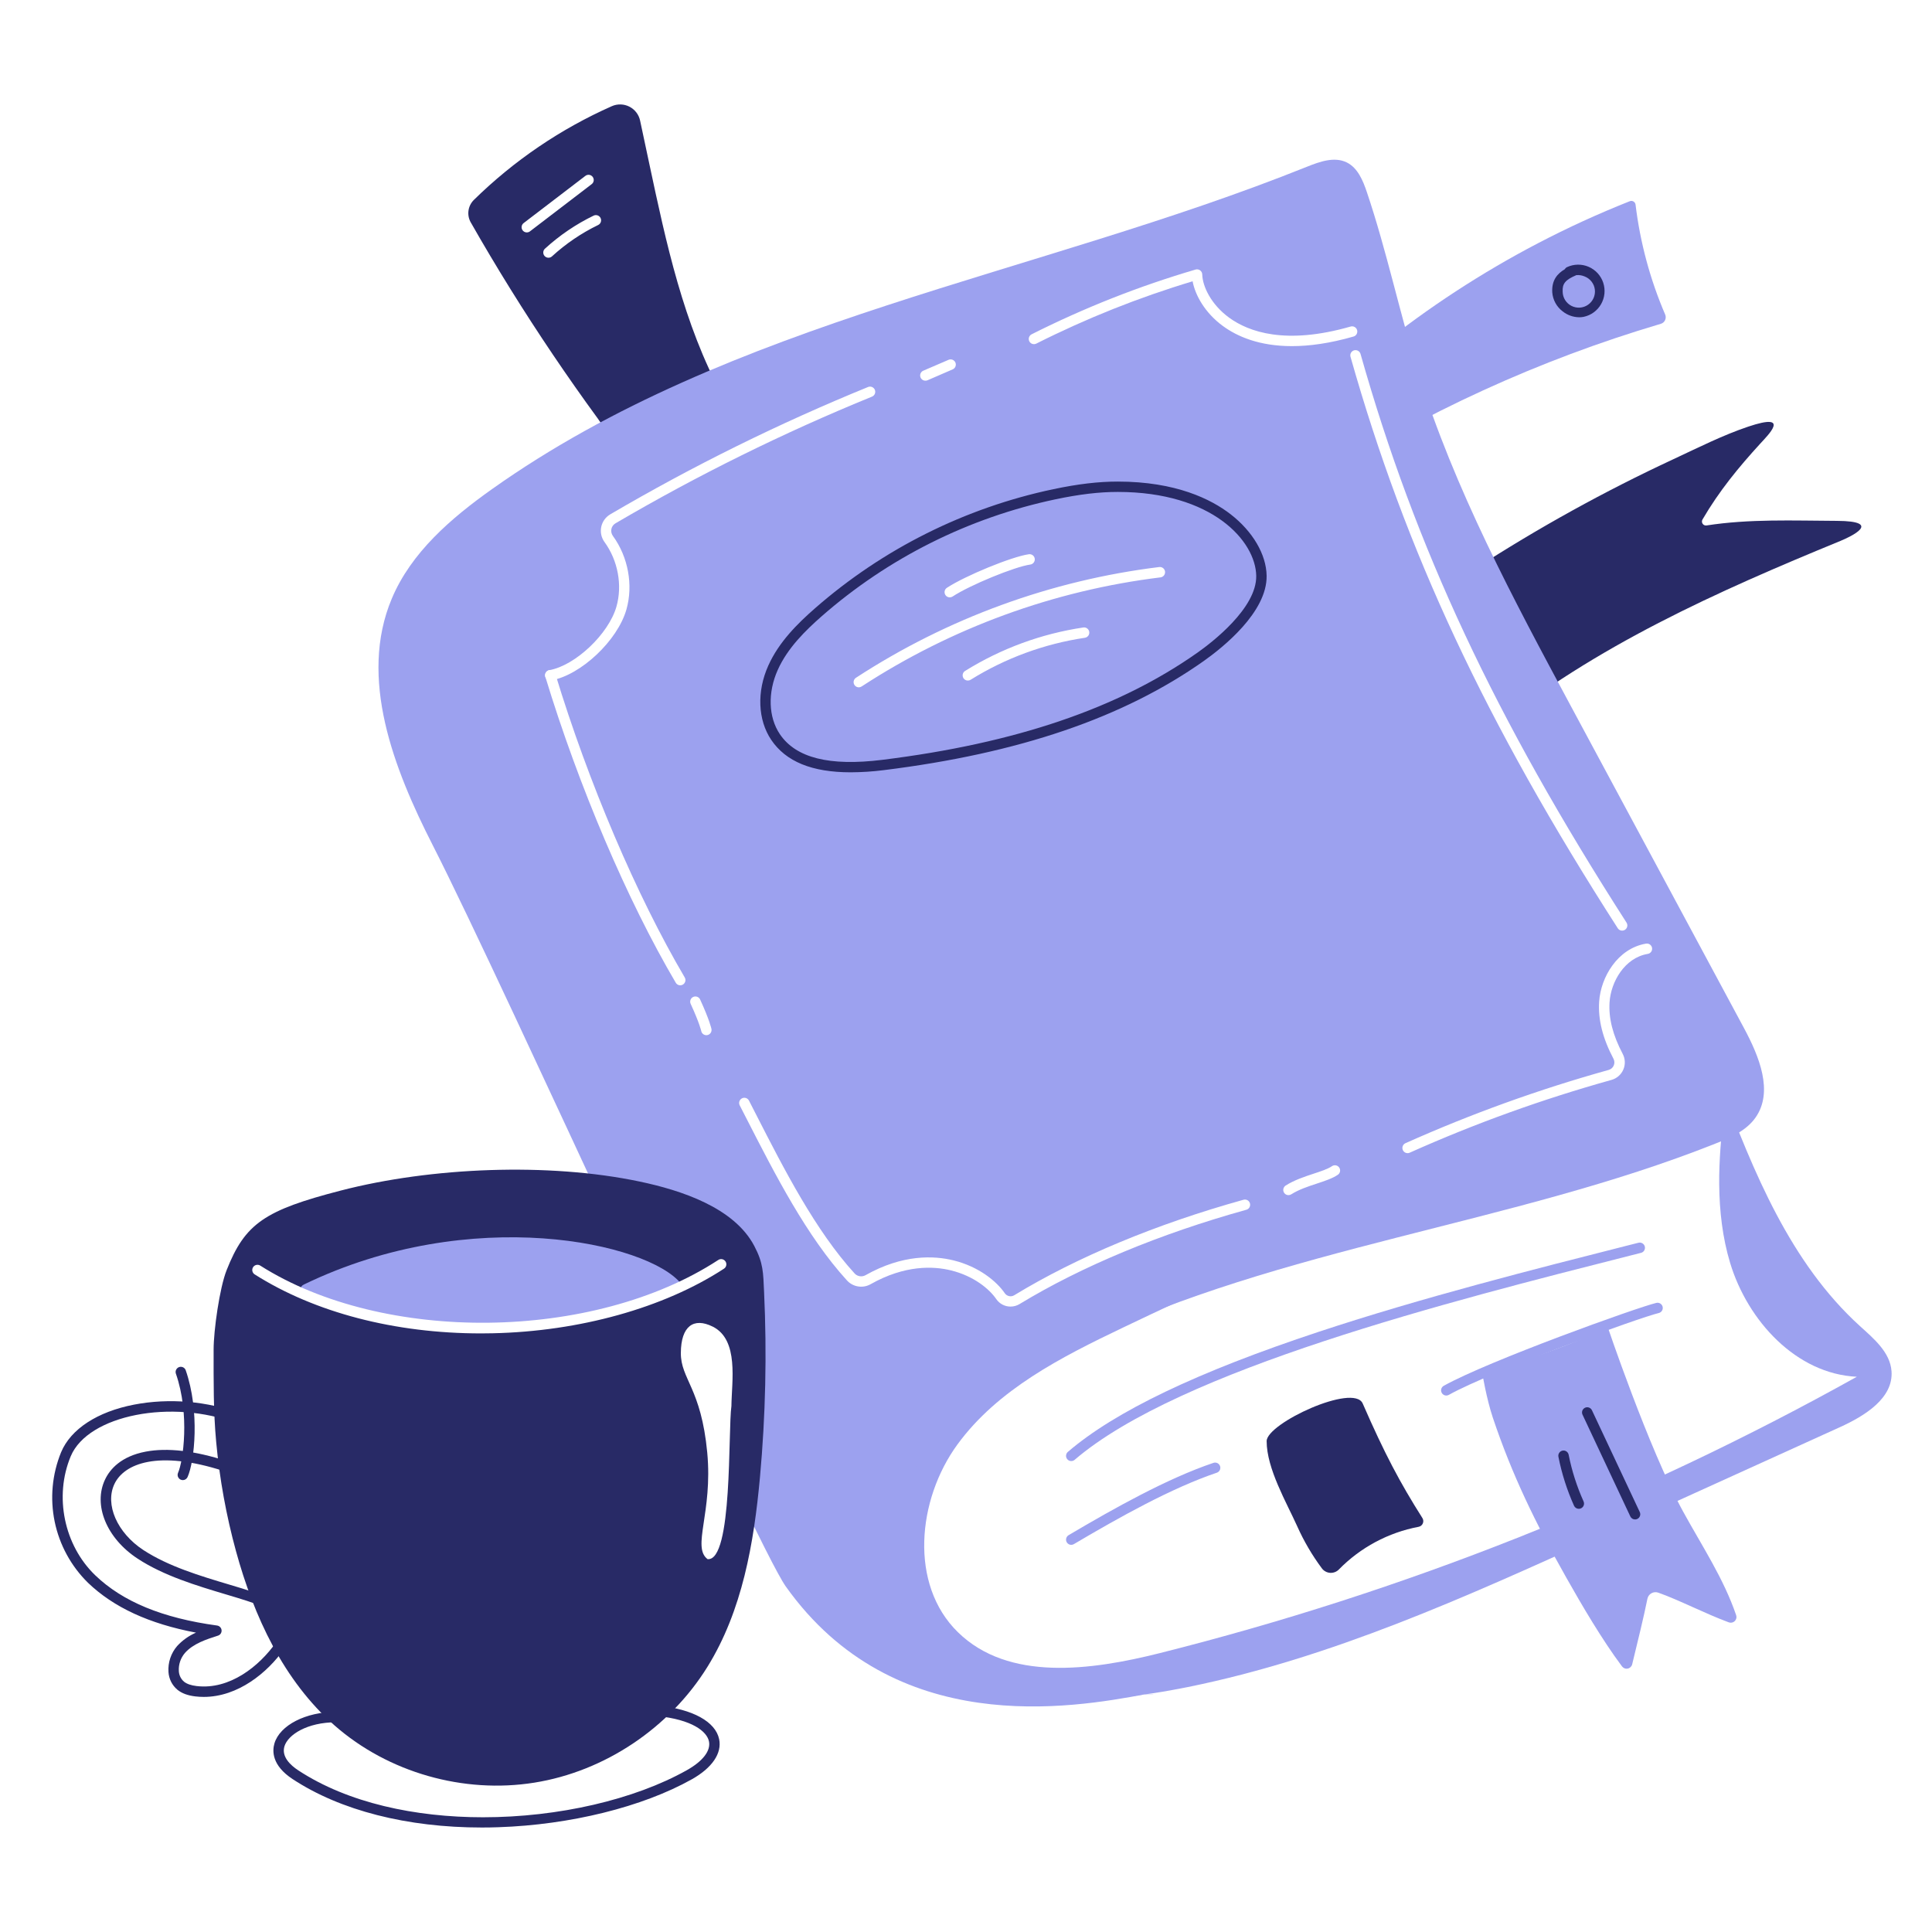
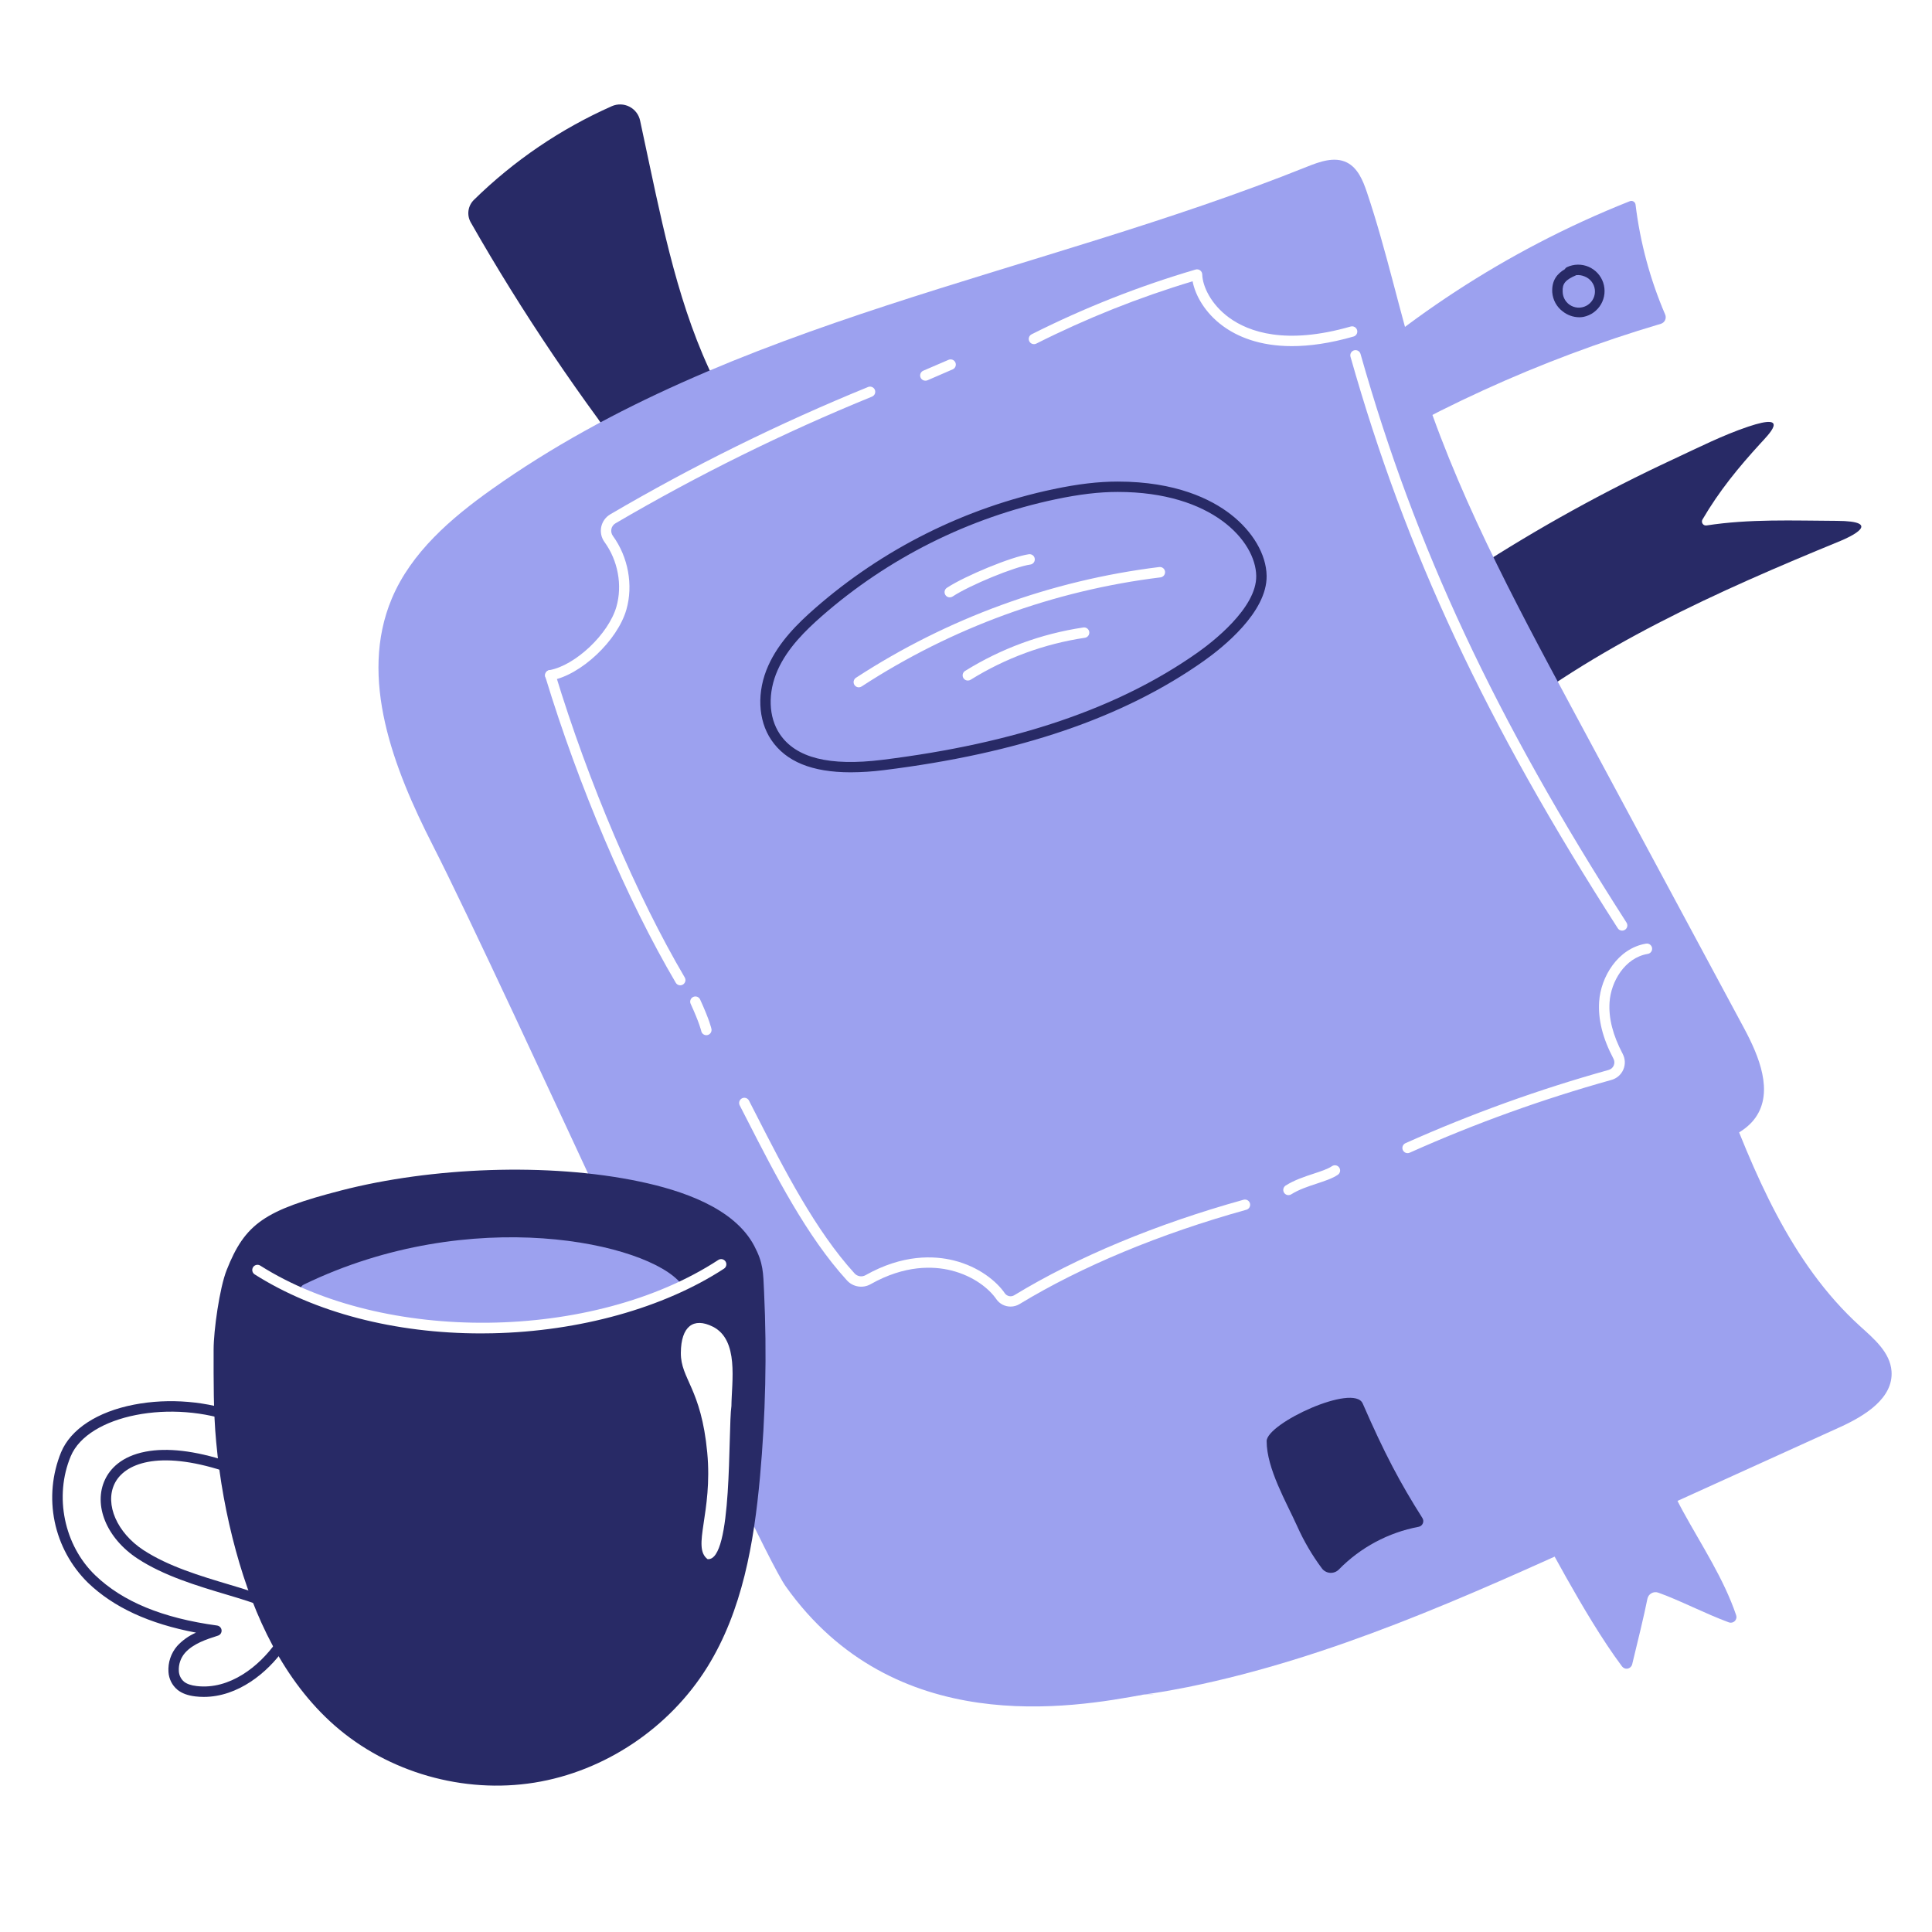
<svg xmlns="http://www.w3.org/2000/svg" width="148" height="148" viewBox="0 0 148 148" fill="none">
  <g filter="url(#filter0_n_2683_43738)">
    <path d="M58.748 105.396C60.627 113.37 62.983 122.069 69.712 126.734C75.754 130.92 83.807 130.696 91.011 129.233C101.985 127.003 112.29 122.337 122.487 117.708L140.958 109.322C142.847 108.464 145.054 107.106 144.899 105.036C144.793 103.592 143.542 102.544 142.47 101.575C137.153 96.739 134.334 89.805 131.805 83.078C130.692 80.121 129.228 76.786 126.206 75.862C124.681 75.396 123.039 75.663 121.472 75.956C101.093 79.804 81.874 88.445 63.995 98.952C62.157 100.032 60.297 101.16 58.911 102.779C57.526 104.398 56.663 106.613 57.17 108.684L58.748 105.396Z" fill="#9CA1EF" />
  </g>
  <g filter="url(#filter1_n_2683_43738)">
    <path d="M125.291 15.676C125.643 18.576 126.406 21.411 127.56 24.095C127.589 24.163 127.604 24.237 127.602 24.311C127.601 24.386 127.583 24.459 127.552 24.526C127.52 24.594 127.475 24.653 127.418 24.702C127.361 24.75 127.295 24.786 127.223 24.806C117.922 27.558 109.056 31.614 100.89 36.851C100.966 36.803 100.537 33.489 100.524 33.108C100.502 32.41 100.437 31.712 100.765 31.07C101.216 30.199 102.156 29.54 102.874 28.905C103.775 28.108 104.695 27.334 105.635 26.583C109.424 23.548 113.498 20.889 117.801 18.641C120.094 17.442 122.448 16.365 124.853 15.412C124.899 15.395 124.949 15.388 124.998 15.392C125.046 15.396 125.094 15.412 125.136 15.437C125.179 15.463 125.215 15.498 125.241 15.539C125.268 15.58 125.285 15.627 125.291 15.676Z" fill="#9CA1EF" />
  </g>
  <path d="M120.974 24.304C120.513 24.299 120.068 24.14 119.708 23.853C119.478 23.68 119.289 23.461 119.152 23.21C119.014 22.958 118.932 22.68 118.91 22.395C118.858 21.455 119.309 20.955 119.871 20.623C119.911 20.553 119.971 20.497 120.044 20.462C120.302 20.342 120.583 20.278 120.867 20.274C121.152 20.27 121.434 20.326 121.696 20.438C121.957 20.551 122.192 20.718 122.385 20.927C122.577 21.137 122.724 21.385 122.814 21.655C122.903 21.925 122.935 22.212 122.907 22.495C122.879 22.778 122.792 23.052 122.65 23.299C122.509 23.547 122.316 23.761 122.086 23.929C121.856 24.096 121.594 24.213 121.314 24.272C121.202 24.294 121.088 24.305 120.974 24.304ZM120.756 21.077C119.909 21.437 119.672 21.728 119.707 22.351C119.711 22.575 119.775 22.794 119.893 22.984C120.012 23.174 120.179 23.329 120.379 23.431C120.578 23.533 120.801 23.58 121.025 23.565C121.249 23.55 121.464 23.475 121.648 23.347C121.833 23.22 121.978 23.044 122.071 22.84C122.163 22.636 122.199 22.41 122.173 22.188C122.147 21.965 122.061 21.754 121.924 21.576C121.787 21.399 121.605 21.262 121.396 21.18C121.195 21.093 120.975 21.057 120.756 21.077Z" fill="#282A66" />
  <g filter="url(#filter2_n_2683_43738)">
    <path d="M134.838 33.99C133.193 35.791 131.705 37.593 130.417 39.799C130.388 39.849 130.374 39.906 130.376 39.963C130.379 40.02 130.397 40.076 130.43 40.123C130.462 40.171 130.508 40.208 130.561 40.231C130.614 40.254 130.672 40.261 130.728 40.252C134.018 39.742 137.359 39.884 140.702 39.9C144.301 39.917 141.781 41.111 140.983 41.438C131.559 45.307 122.179 49.493 114.285 55.889L111.317 52.146C110.476 51.084 109.349 49.999 108.826 48.73C107.78 46.167 111.25 44.701 112.956 43.596C117.834 40.439 122.926 37.624 128.195 35.174C130.082 34.296 131.948 33.347 133.922 32.682C137.264 31.561 135.423 33.346 134.838 33.99Z" fill="#282A66" />
  </g>
  <g filter="url(#filter3_n_2683_43738)">
    <path d="M36.585 15.598C39.618 12.63 43.158 10.228 47.037 8.506C47.195 8.436 47.368 8.402 47.541 8.407C47.714 8.412 47.885 8.455 48.039 8.535C48.193 8.614 48.328 8.726 48.434 8.864C48.539 9.002 48.612 9.161 48.648 9.331L49.346 12.631C50.655 18.776 51.998 25.019 55.004 30.536C55.091 30.696 50.409 33.227 49.97 33.447C49.358 33.76 48.475 34.475 47.806 34.054C47.137 33.634 46.567 32.46 46.112 31.829C43.769 28.625 41.55 25.335 39.453 21.961C38.407 20.274 37.392 18.569 36.408 16.843C36.295 16.645 36.252 16.416 36.284 16.19C36.316 15.965 36.421 15.756 36.585 15.598Z" fill="#282A66" />
  </g>
  <g filter="url(#filter4_n_2683_43738)">
    <path d="M48.267 34.582C48.031 34.584 47.799 34.517 47.599 34.39C47.052 34.045 46.602 33.324 46.204 32.688C46.057 32.453 45.919 32.231 45.794 32.062C43.456 28.863 41.209 25.534 39.116 22.167C38.069 20.483 37.041 18.756 36.062 17.037C35.906 16.762 35.845 16.444 35.889 16.131C35.933 15.819 36.08 15.53 36.306 15.309C39.369 12.303 42.948 9.872 46.871 8.133C47.084 8.039 47.316 7.994 47.548 8.001C47.781 8.007 48.01 8.066 48.217 8.172C48.424 8.278 48.605 8.429 48.747 8.614C48.888 8.799 48.987 9.013 49.035 9.24L49.738 12.54C51.024 18.581 52.354 24.826 55.356 30.338C55.382 30.386 55.398 30.439 55.404 30.494C55.409 30.549 55.403 30.604 55.387 30.657C55.328 30.846 55.287 30.961 52.817 32.344C51.637 33.003 50.387 33.676 50.153 33.795C50.044 33.85 49.919 33.923 49.788 34.001C49.359 34.261 48.813 34.582 48.267 34.582ZM47.504 8.803C47.398 8.803 47.293 8.825 47.196 8.868C43.358 10.567 39.857 12.942 36.861 15.881C36.761 15.978 36.697 16.105 36.678 16.243C36.658 16.381 36.685 16.521 36.753 16.642C37.728 18.353 38.747 20.07 39.791 21.747C41.873 25.097 44.106 28.409 46.433 31.591C46.573 31.784 46.72 32.017 46.874 32.265C47.21 32.801 47.628 33.467 48.021 33.716C48.354 33.925 48.902 33.603 49.385 33.317C49.528 33.233 49.661 33.154 49.792 33.089C50.334 32.812 53.62 31.024 54.504 30.439C51.553 24.898 50.234 18.704 48.959 12.711L48.256 9.411C48.219 9.238 48.125 9.084 47.988 8.973C47.851 8.862 47.681 8.801 47.504 8.801V8.803Z" fill="#282A66" />
  </g>
-   <path d="M40.356 17.804C40.273 17.804 40.191 17.778 40.123 17.729C40.056 17.681 40.005 17.612 39.978 17.533C39.951 17.454 39.95 17.369 39.974 17.289C39.999 17.209 40.047 17.139 40.114 17.088L44.833 13.48C44.874 13.447 44.922 13.421 44.973 13.406C45.024 13.392 45.078 13.387 45.131 13.393C45.184 13.4 45.235 13.416 45.281 13.443C45.328 13.469 45.368 13.505 45.401 13.547C45.433 13.589 45.457 13.638 45.47 13.69C45.484 13.741 45.486 13.795 45.479 13.848C45.471 13.901 45.453 13.951 45.425 13.997C45.397 14.042 45.36 14.082 45.317 14.113L40.598 17.722C40.529 17.775 40.444 17.804 40.356 17.804ZM42.021 19.743C41.939 19.744 41.859 19.72 41.792 19.674C41.724 19.629 41.672 19.564 41.643 19.488C41.614 19.412 41.609 19.328 41.628 19.249C41.647 19.17 41.69 19.099 41.752 19.045C42.864 18.028 44.118 17.177 45.474 16.518C45.57 16.472 45.679 16.466 45.779 16.5C45.879 16.535 45.961 16.608 46.007 16.703C46.053 16.799 46.06 16.908 46.025 17.008C45.99 17.108 45.917 17.19 45.822 17.236C44.535 17.86 43.345 18.668 42.29 19.634C42.217 19.703 42.121 19.742 42.021 19.743ZM132.536 96.747C133.879 101.186 137.608 105.25 142.241 105.466C125.442 114.833 107.486 121.953 88.831 126.64C83.571 127.96 77.257 128.826 73.382 125.036C69.64 121.383 70.259 114.879 73.342 110.656C76.425 106.432 81.301 103.958 86.018 101.703C97.061 96.426 108.267 91.509 119.635 86.951C122.905 85.64 126.396 84.074 129.915 83.597C131.249 83.416 132.114 83.836 132.008 85.261C131.867 87.091 131.676 88.903 131.699 90.743C131.719 92.771 131.949 94.802 132.536 96.747Z" fill="white" />
  <g filter="url(#filter5_n_2683_43738)">
    <path d="M70.886 110.868C73.397 107.213 79.048 104.714 83.047 102.794C98.182 95.505 115.797 93.813 131.407 87.606C132.557 87.149 133.761 86.629 134.475 85.62C135.885 83.626 134.75 80.903 133.597 78.756L120.373 54.16C115.911 45.859 111.421 37.494 108.626 28.493C107.21 23.934 106.234 19.242 104.709 14.72C104.41 13.829 104.011 12.863 103.172 12.445C102.225 11.977 101.1 12.38 100.12 12.773C79.274 21.146 56.011 24.473 37.689 37.469C34.557 39.691 31.503 42.314 30.014 45.854C27.454 51.941 30.155 58.875 33.155 64.758C38.681 75.592 57.868 118.259 60.196 121.533C68.497 133.205 82.06 130.846 87.72 129.792C92.856 129.873 66.365 130.43 68.782 119.289C69.185 117.418 69.802 112.447 70.886 110.868Z" fill="#9CA1EF" />
  </g>
  <path d="M42.155 52.129C42.055 52.129 41.958 52.092 41.884 52.025C41.81 51.958 41.764 51.865 41.755 51.766C41.747 51.666 41.775 51.567 41.836 51.487C41.897 51.408 41.985 51.355 42.084 51.337C44.077 50.977 46.622 48.569 47.221 46.474C47.69 44.836 47.34 42.94 46.308 41.522C46.188 41.357 46.103 41.169 46.06 40.97C46.017 40.77 46.016 40.564 46.057 40.364C46.099 40.165 46.181 39.976 46.3 39.81C46.419 39.644 46.571 39.505 46.747 39.401C53.095 35.68 59.7 32.418 66.513 29.64C66.61 29.605 66.717 29.609 66.811 29.651C66.906 29.693 66.98 29.77 67.019 29.865C67.057 29.961 67.057 30.068 67.019 30.163C66.98 30.259 66.906 30.336 66.812 30.378C60.035 33.142 53.463 36.388 47.148 40.089C47.069 40.135 47 40.198 46.946 40.272C46.892 40.347 46.855 40.432 46.836 40.522C46.817 40.614 46.817 40.709 46.837 40.8C46.857 40.892 46.896 40.978 46.951 41.054C48.123 42.664 48.52 44.825 47.986 46.693C47.306 49.073 44.505 51.711 42.223 52.123C42.201 52.127 42.178 52.129 42.155 52.129ZM70.887 29.161C70.795 29.162 70.706 29.13 70.635 29.072C70.564 29.015 70.514 28.934 70.496 28.844C70.477 28.754 70.49 28.661 70.532 28.579C70.574 28.498 70.643 28.433 70.728 28.397L72.668 27.562C72.765 27.521 72.874 27.521 72.971 27.56C73.068 27.599 73.146 27.675 73.188 27.771C73.229 27.867 73.231 27.976 73.193 28.074C73.156 28.171 73.081 28.25 72.985 28.293L71.044 29.134C70.995 29.153 70.941 29.163 70.887 29.161ZM98.966 26.515C96.448 26.515 94.76 25.765 93.683 24.976C92.308 23.973 91.559 22.616 91.359 21.548C87.237 22.787 83.23 24.385 79.385 26.322C79.291 26.369 79.181 26.377 79.081 26.344C78.981 26.311 78.897 26.239 78.85 26.145C78.802 26.05 78.794 25.941 78.827 25.84C78.86 25.74 78.932 25.657 79.026 25.609C83.054 23.58 87.259 21.92 91.586 20.649C91.644 20.632 91.706 20.628 91.766 20.639C91.826 20.649 91.883 20.673 91.933 20.709C91.982 20.744 92.022 20.791 92.051 20.845C92.079 20.899 92.095 20.959 92.097 21.02C92.122 21.938 92.768 23.319 94.153 24.332C95.657 25.429 98.494 26.443 103.466 25.014C103.568 24.985 103.676 24.997 103.769 25.048C103.862 25.099 103.931 25.185 103.96 25.287C103.989 25.388 103.977 25.497 103.926 25.59C103.875 25.683 103.789 25.751 103.687 25.78C101.86 26.306 100.296 26.515 98.966 26.515ZM124.264 71.291C124.198 71.291 124.132 71.275 124.073 71.243C124.014 71.211 123.964 71.164 123.928 71.108C113.797 55.328 107.673 42.235 103.454 27.329C103.44 27.279 103.435 27.226 103.442 27.174C103.448 27.122 103.464 27.072 103.49 27.026C103.515 26.98 103.55 26.94 103.591 26.908C103.632 26.875 103.678 26.851 103.729 26.837C103.78 26.823 103.832 26.819 103.885 26.825C103.937 26.831 103.986 26.847 104.032 26.872C104.078 26.898 104.118 26.932 104.151 26.974C104.184 27.015 104.208 27.062 104.222 27.112C108.419 41.938 114.513 54.966 124.599 70.676C124.638 70.737 124.66 70.806 124.663 70.878C124.665 70.949 124.649 71.02 124.614 71.083C124.58 71.146 124.53 71.199 124.468 71.235C124.406 71.272 124.336 71.291 124.264 71.291ZM107.829 88.337C107.738 88.337 107.649 88.306 107.578 88.248C107.507 88.191 107.458 88.111 107.439 88.022C107.419 87.933 107.432 87.839 107.473 87.757C107.514 87.677 107.583 87.612 107.665 87.574C112.707 85.319 117.909 83.444 123.23 81.962C123.316 81.938 123.396 81.895 123.464 81.837C123.532 81.778 123.586 81.705 123.62 81.622C123.656 81.541 123.672 81.451 123.669 81.361C123.665 81.272 123.641 81.185 123.6 81.105C122.77 79.533 122.411 78.1 122.503 76.724C122.626 74.849 123.922 72.658 126.08 72.289C126.133 72.278 126.187 72.278 126.24 72.288C126.292 72.299 126.343 72.32 126.386 72.35C126.43 72.38 126.468 72.419 126.497 72.464C126.526 72.509 126.546 72.559 126.555 72.612C126.564 72.665 126.562 72.719 126.55 72.771C126.538 72.823 126.515 72.872 126.483 72.915C126.451 72.959 126.411 72.995 126.366 73.022C126.32 73.05 126.268 73.067 126.215 73.075C124.459 73.374 123.402 75.206 123.299 76.777C123.219 78.001 123.549 79.295 124.307 80.733C124.404 80.918 124.459 81.122 124.467 81.329C124.475 81.538 124.436 81.745 124.353 81.936C124.27 82.128 124.146 82.298 123.988 82.435C123.832 82.571 123.645 82.671 123.445 82.727C118.164 84.199 113 86.061 107.995 88.299C107.943 88.324 107.887 88.337 107.829 88.337ZM98.703 91.553C98.616 91.553 98.532 91.525 98.463 91.473C98.394 91.421 98.344 91.349 98.32 91.266C98.296 91.182 98.299 91.095 98.33 91.014C98.361 90.933 98.416 90.864 98.489 90.817C99.158 90.394 99.939 90.137 100.628 89.91C101.187 89.726 101.716 89.553 102.036 89.334C102.079 89.305 102.127 89.284 102.179 89.273C102.23 89.263 102.283 89.263 102.335 89.272C102.386 89.281 102.435 89.301 102.479 89.33C102.523 89.359 102.56 89.396 102.59 89.439C102.62 89.483 102.64 89.532 102.651 89.582C102.662 89.633 102.662 89.686 102.653 89.738C102.643 89.79 102.623 89.839 102.594 89.882C102.566 89.926 102.528 89.964 102.485 89.993C102.073 90.274 101.488 90.466 100.877 90.668C100.201 90.89 99.501 91.121 98.915 91.491C98.851 91.532 98.777 91.553 98.703 91.553ZM77.414 100.09C77.198 100.091 76.985 100.038 76.794 99.939C76.603 99.838 76.44 99.693 76.317 99.514C75.784 98.736 74.596 97.751 72.863 97.321C71.499 96.982 69.322 96.892 66.693 98.375C66.402 98.54 66.064 98.601 65.734 98.547C65.405 98.495 65.103 98.331 64.879 98.083C61.799 94.71 59.37 89.958 57.228 85.772C57.038 85.399 56.85 85.033 56.665 84.675C56.617 84.582 56.608 84.472 56.64 84.371C56.673 84.271 56.744 84.187 56.838 84.138C56.932 84.09 57.041 84.081 57.142 84.113C57.243 84.146 57.327 84.217 57.375 84.311C57.56 84.671 57.748 85.037 57.938 85.412C60.058 89.559 62.46 94.258 65.467 97.553C65.57 97.665 65.709 97.74 65.86 97.764C66.011 97.789 66.166 97.762 66.3 97.687C69.157 96.075 71.549 96.181 73.054 96.554C75.004 97.037 76.357 98.171 76.974 99.071C77.053 99.183 77.171 99.262 77.305 99.29C77.44 99.318 77.579 99.293 77.696 99.221C82.506 96.292 88.578 93.766 95.247 91.91C95.298 91.894 95.351 91.888 95.405 91.893C95.458 91.898 95.51 91.914 95.558 91.939C95.605 91.965 95.647 92 95.679 92.041C95.713 92.083 95.738 92.131 95.752 92.183C95.767 92.235 95.77 92.289 95.763 92.341C95.756 92.394 95.739 92.446 95.712 92.492C95.684 92.538 95.648 92.579 95.606 92.611C95.563 92.642 95.513 92.665 95.461 92.677C88.857 94.514 82.855 97.01 78.106 99.895C77.897 100.023 77.658 100.09 77.414 100.09Z" fill="white" />
  <path d="M52.109 75.48C52.04 75.48 51.971 75.462 51.911 75.427C51.85 75.392 51.8 75.342 51.766 75.281C48.059 68.989 44.325 60.23 41.775 51.843C41.744 51.741 41.755 51.632 41.805 51.539C41.855 51.446 41.94 51.376 42.041 51.345C42.142 51.315 42.252 51.325 42.345 51.375C42.438 51.425 42.508 51.51 42.538 51.611C45.07 59.938 48.777 68.636 52.453 74.876C52.48 74.922 52.497 74.972 52.505 75.024C52.512 75.076 52.509 75.129 52.496 75.179C52.483 75.23 52.459 75.277 52.428 75.319C52.396 75.361 52.357 75.397 52.312 75.423C52.251 75.46 52.181 75.479 52.109 75.48ZM54.109 79.3C54.017 79.3 53.927 79.268 53.856 79.209C53.785 79.15 53.736 79.069 53.718 78.978C53.718 78.978 53.589 78.38 52.908 76.899C52.863 76.803 52.859 76.694 52.896 76.594C52.932 76.495 53.007 76.414 53.103 76.37C53.199 76.326 53.309 76.322 53.408 76.358C53.507 76.394 53.588 76.469 53.632 76.565C54.365 78.16 54.495 78.799 54.501 78.825C54.511 78.876 54.51 78.93 54.5 78.981C54.489 79.033 54.469 79.082 54.439 79.126C54.41 79.169 54.372 79.206 54.328 79.235C54.284 79.264 54.234 79.284 54.182 79.293C54.158 79.298 54.134 79.3 54.109 79.3Z" fill="white" />
  <path d="M65.164 59.162C62.202 59.162 60.2 58.341 59.079 56.676C58.051 55.151 57.964 52.972 58.852 50.995C59.668 49.17 61.118 47.749 62.429 46.601C67.633 42.047 73.918 38.904 80.684 37.475C82.578 37.076 84.143 36.891 85.624 36.891C90.092 36.891 92.787 38.249 94.263 39.389C95.967 40.707 97.002 42.469 97.029 44.102C97.077 46.893 93.673 49.604 92.208 50.639C86.052 54.986 78.033 57.716 67.688 58.998C66.851 59.104 66.008 59.159 65.164 59.162ZM80.848 38.251C74.215 39.654 68.053 42.735 62.952 47.201C61.706 48.297 60.332 49.636 59.578 51.321C58.802 53.054 58.863 54.938 59.738 56.236C60.969 58.064 63.538 58.709 67.591 58.207C77.804 56.941 85.702 54.253 91.748 49.984C92.81 49.233 96.275 46.595 96.233 44.112C96.187 41.443 92.865 37.684 85.625 37.684C84.201 37.684 82.683 37.864 80.849 38.251H80.848Z" fill="#282A66" />
  <path d="M72.757 45.76C72.672 45.76 72.588 45.733 72.519 45.682C72.45 45.631 72.4 45.559 72.375 45.476C72.35 45.394 72.352 45.306 72.382 45.225C72.411 45.145 72.466 45.076 72.537 45.029C73.942 44.103 77.521 42.636 78.817 42.457C78.921 42.442 79.028 42.47 79.112 42.534C79.197 42.598 79.252 42.693 79.266 42.797C79.281 42.902 79.253 43.008 79.189 43.093C79.126 43.177 79.031 43.233 78.926 43.247C77.73 43.412 74.285 44.829 72.976 45.694C72.911 45.737 72.835 45.76 72.757 45.76ZM65.788 52.653C65.703 52.652 65.619 52.624 65.551 52.573C65.482 52.522 65.432 52.45 65.407 52.368C65.383 52.286 65.385 52.198 65.415 52.117C65.444 52.037 65.498 51.968 65.57 51.921C72.566 47.36 80.512 44.458 88.801 43.438C88.853 43.431 88.906 43.435 88.957 43.449C89.007 43.462 89.054 43.486 89.096 43.518C89.137 43.55 89.172 43.59 89.198 43.636C89.224 43.681 89.241 43.731 89.247 43.783C89.254 43.835 89.25 43.888 89.236 43.939C89.222 43.989 89.198 44.036 89.166 44.078C89.134 44.119 89.094 44.154 89.048 44.18C89.004 44.206 88.953 44.222 88.901 44.229C80.733 45.233 72.901 48.091 66.007 52.585C65.942 52.628 65.866 52.652 65.788 52.653ZM74.141 52.133C74.054 52.133 73.97 52.105 73.901 52.053C73.832 52.001 73.782 51.928 73.758 51.845C73.734 51.761 73.738 51.673 73.769 51.592C73.8 51.511 73.856 51.443 73.93 51.397C76.69 49.68 79.773 48.547 82.988 48.068C83.093 48.052 83.199 48.079 83.284 48.142C83.369 48.205 83.426 48.299 83.442 48.404C83.457 48.509 83.43 48.615 83.367 48.7C83.304 48.785 83.209 48.842 83.105 48.857C79.999 49.32 77.02 50.414 74.354 52.073C74.29 52.113 74.216 52.134 74.141 52.133Z" fill="white" />
  <path d="M82.059 111.923C81.978 111.923 81.9 111.897 81.834 111.851C81.768 111.804 81.717 111.739 81.689 111.664C81.66 111.588 81.656 111.506 81.677 111.427C81.695 111.349 81.738 111.279 81.799 111.225C85.421 108.115 91.713 105.103 101.031 102.018C108.944 99.4 117.659 97.191 124.662 95.415L125.514 95.2C125.565 95.187 125.618 95.184 125.669 95.191C125.721 95.199 125.771 95.216 125.816 95.243C125.862 95.27 125.901 95.305 125.932 95.347C125.963 95.388 125.986 95.436 126 95.487C126.013 95.538 126.016 95.591 126.008 95.643C126.001 95.695 125.983 95.744 125.957 95.789C125.931 95.834 125.896 95.874 125.854 95.905C125.812 95.937 125.764 95.96 125.713 95.973L124.861 96.189C111.12 99.672 90.353 104.934 82.322 111.83C82.249 111.892 82.155 111.925 82.059 111.923ZM82.059 118.342C81.972 118.341 81.888 118.312 81.819 118.259C81.75 118.205 81.701 118.132 81.678 118.047C81.656 117.963 81.662 117.874 81.694 117.794C81.727 117.713 81.785 117.645 81.86 117.6C85.361 115.532 89.417 113.256 92.957 112.061C93.007 112.045 93.058 112.038 93.111 112.041C93.163 112.045 93.214 112.059 93.262 112.082C93.309 112.105 93.35 112.138 93.384 112.177C93.419 112.217 93.445 112.263 93.462 112.311C93.479 112.361 93.486 112.414 93.482 112.466C93.479 112.519 93.465 112.57 93.442 112.616C93.418 112.663 93.386 112.705 93.347 112.74C93.308 112.774 93.262 112.801 93.212 112.817C89.741 113.989 85.73 116.24 82.264 118.287C82.203 118.324 82.132 118.344 82.059 118.342Z" fill="#9CA1EF" />
  <g filter="url(#filter6_n_2683_43738)">
    <path d="M102.564 120.229C104.217 118.541 106.348 117.4 108.669 116.961C108.74 116.948 108.808 116.918 108.865 116.872C108.922 116.827 108.965 116.769 108.994 116.702C109.024 116.636 109.036 116.564 109.03 116.491C109.024 116.419 109.001 116.35 108.962 116.288C107.252 113.59 106.058 111.342 104.39 107.516C103.701 105.935 97.031 109.038 97.031 110.396C97.031 112.508 98.553 115.095 99.376 116.927C99.884 118.062 100.515 119.139 101.257 120.137C101.33 120.238 101.425 120.322 101.535 120.381C101.643 120.442 101.765 120.478 101.889 120.486C102.014 120.495 102.139 120.476 102.255 120.432C102.372 120.387 102.478 120.319 102.564 120.229Z" fill="#282A66" />
  </g>
  <g filter="url(#filter7_n_2683_43738)">
    <path d="M125.032 127.495C125.445 125.8 125.945 123.754 126.199 122.476C126.217 122.387 126.253 122.304 126.305 122.23C126.358 122.157 126.426 122.095 126.505 122.051C126.584 122.006 126.67 121.978 126.761 121.97C126.851 121.962 126.941 121.973 127.027 122.003C128.615 122.563 130.628 123.614 132.435 124.28C132.512 124.309 132.596 124.315 132.676 124.298C132.756 124.281 132.83 124.241 132.889 124.185C132.948 124.128 132.989 124.055 133.008 123.975C133.028 123.896 133.024 123.812 132.998 123.734C132.046 120.929 130.368 118.41 128.939 115.802C126.287 110.968 123.064 101.383 123.064 101.383C123.231 102.291 113.222 105.35 113.551 105.21C113.551 105.21 113.876 107.165 114.356 108.594C115.845 113.027 117.621 116.661 119.986 120.854C121.182 122.972 122.719 125.601 124.252 127.652C124.302 127.719 124.37 127.771 124.447 127.801C124.525 127.831 124.61 127.838 124.692 127.821C124.773 127.805 124.849 127.765 124.909 127.707C124.969 127.649 125.012 127.577 125.032 127.495Z" fill="#9CA1EF" />
  </g>
  <path d="M110.798 106.904C110.709 106.905 110.622 106.877 110.553 106.823C110.482 106.77 110.431 106.694 110.408 106.609C110.385 106.523 110.391 106.433 110.426 106.351C110.461 106.269 110.521 106.201 110.599 106.158C114.004 104.255 125.42 100.151 126.886 99.807C126.988 99.783 127.097 99.801 127.187 99.857C127.276 99.913 127.341 100.002 127.365 100.104C127.389 100.208 127.372 100.316 127.316 100.406C127.26 100.496 127.171 100.56 127.068 100.584C125.649 100.917 114.243 105.035 110.988 106.853C110.93 106.886 110.865 106.904 110.798 106.904Z" fill="#9CA1EF" />
  <g filter="url(#filter8_n_2683_43738)">
    <path d="M18.076 118.818C19.445 123.822 21.729 128.748 25.626 132.174C29.744 135.792 35.517 137.424 40.928 136.56C46.34 135.696 51.294 132.356 54.185 127.701C56.865 123.386 57.756 118.211 58.218 113.148C58.647 108.436 58.752 103.7 58.532 98.972C58.462 97.477 58.479 96.767 57.779 95.441C56.226 92.495 52.166 91.179 49.003 90.513C42.015 89.041 33.028 89.411 26.113 91.2C20.282 92.708 18.774 93.719 17.361 97.298C16.818 98.67 16.364 101.922 16.364 103.384C16.364 105.756 16.34 108.118 16.563 110.483C16.823 113.301 17.329 116.09 18.076 118.818Z" fill="#282A66" />
  </g>
  <path d="M52.162 98.326C52.119 98.272 48.746 99.662 48.41 99.771C47.094 100.193 45.604 100.984 44.248 101.253C41.536 101.791 39.677 102.061 36.913 101.982C34.149 101.902 30.886 101.608 28.217 100.896C27.087 100.597 21.915 99.06 23.289 98.395C36.114 92.189 49.652 95.21 52.162 98.326Z" fill="#9CA1EF" />
  <path d="M36.852 102.145C30.248 102.145 24.116 100.55 19.501 97.619C19.415 97.561 19.354 97.472 19.333 97.37C19.311 97.268 19.331 97.162 19.386 97.074C19.442 96.986 19.53 96.924 19.632 96.9C19.733 96.876 19.84 96.893 19.929 96.946C29.39 102.953 45.458 102.761 55.015 96.525C55.059 96.495 55.108 96.473 55.16 96.462C55.212 96.451 55.266 96.45 55.319 96.46C55.371 96.47 55.421 96.491 55.465 96.521C55.51 96.551 55.548 96.589 55.577 96.633C55.606 96.678 55.626 96.728 55.636 96.781C55.645 96.833 55.644 96.888 55.632 96.939C55.621 96.991 55.599 97.04 55.568 97.084C55.536 97.127 55.497 97.164 55.452 97.192C50.852 100.192 44.388 101.994 37.724 102.135C37.436 102.142 37.137 102.145 36.852 102.145Z" fill="white" />
  <path d="M15.612 129.991C15.399 129.991 15.186 129.979 14.974 129.954C14.382 129.885 13.93 129.718 13.59 129.442C13.39 129.273 13.226 129.067 13.108 128.833C12.991 128.6 12.922 128.344 12.906 128.083C12.857 127.358 13.097 126.641 13.573 126.09C13.977 125.652 14.469 125.304 15.015 125.067C11.421 124.388 8.706 123.132 6.742 121.249C5.444 119.974 4.555 118.342 4.188 116.561C3.821 114.779 3.993 112.928 4.682 111.244C5.422 109.474 7.456 108.146 10.264 107.602C12.955 107.08 15.934 107.334 18.445 108.3C18.544 108.338 18.623 108.413 18.666 108.51C18.709 108.607 18.712 108.716 18.674 108.815C18.636 108.914 18.561 108.993 18.464 109.036C18.367 109.079 18.258 109.082 18.159 109.044C13.175 107.127 6.742 108.394 5.42 111.553C4.135 114.626 4.906 118.377 7.297 120.675C9.398 122.694 12.451 123.953 16.631 124.523C16.72 124.536 16.803 124.578 16.865 124.644C16.928 124.708 16.966 124.793 16.974 124.884C16.982 124.973 16.959 125.063 16.909 125.139C16.859 125.214 16.785 125.269 16.699 125.297C15.81 125.582 14.805 125.905 14.171 126.62C13.837 127.006 13.668 127.507 13.7 128.016C13.708 128.17 13.746 128.321 13.814 128.459C13.881 128.598 13.976 128.72 14.092 128.821C14.311 128.998 14.63 129.109 15.067 129.16C17.602 129.459 19.863 127.635 21.133 125.833C21.481 125.339 21.822 124.765 21.718 124.252C21.545 123.405 19.488 122.79 17.309 122.139C15.084 121.473 12.561 120.719 10.552 119.405C8.16 117.843 7.114 115.284 8.054 113.324C8.422 112.556 9.259 111.564 11.158 111.202C12.822 110.885 14.919 111.13 17.389 111.931C17.487 111.966 17.568 112.037 17.614 112.13C17.66 112.223 17.668 112.331 17.636 112.43C17.604 112.529 17.535 112.612 17.443 112.66C17.351 112.708 17.243 112.719 17.143 112.689C12.101 111.055 9.513 112.123 8.771 113.669C8.017 115.242 8.97 117.422 10.985 118.742C12.898 119.993 15.361 120.729 17.534 121.378C20.157 122.162 22.229 122.782 22.496 124.096C22.661 124.908 22.228 125.663 21.782 126.296C20.491 128.14 18.227 129.991 15.612 129.991Z" fill="#282A66" />
  <path d="M54.202 119.436C56.142 119.635 55.762 109.556 56.03 107.709C56.048 105.826 56.628 102.633 54.594 101.623C53.135 100.899 52.168 101.587 52.156 103.64C52.145 105.648 53.713 106.331 54.178 111.272C54.612 115.895 52.979 118.51 54.202 119.436Z" fill="white" />
-   <path d="M36.913 139.996C31.198 139.996 26.089 138.7 22.42 136.289C20.809 135.233 20.855 134.119 21.024 133.549C21.442 132.154 23.43 131.137 25.749 131.137C25.855 131.137 25.956 131.179 26.031 131.254C26.106 131.328 26.148 131.43 26.148 131.536C26.148 131.641 26.106 131.743 26.031 131.818C25.956 131.893 25.855 131.934 25.749 131.934C23.534 131.934 22.061 132.883 21.789 133.777C21.553 134.568 22.239 135.218 22.857 135.622C26.671 138.123 31.828 139.211 37.002 139.211C42.784 139.211 48.6 137.857 52.604 135.611C53.837 134.92 54.459 134.116 54.31 133.398C54.153 132.638 53.028 131.729 50.348 131.457C50.242 131.447 50.145 131.394 50.078 131.312C50.011 131.23 49.979 131.124 49.99 131.018C50 130.913 50.053 130.815 50.135 130.748C50.217 130.681 50.323 130.65 50.429 130.66C53.069 130.928 54.814 131.89 55.09 133.231C55.315 134.311 54.55 135.43 52.997 136.302C49.223 138.419 43.684 139.791 38.181 139.973C37.752 139.989 37.329 139.996 36.913 139.996ZM14.005 113.383C13.938 113.383 13.873 113.367 13.814 113.335C13.755 113.303 13.706 113.257 13.67 113.2C13.633 113.145 13.612 113.081 13.607 113.014C13.602 112.947 13.614 112.88 13.641 112.82C14.026 111.964 14.557 108.334 13.471 105.219C13.44 105.121 13.449 105.014 13.496 104.922C13.543 104.83 13.623 104.76 13.721 104.725C13.818 104.691 13.925 104.697 14.019 104.74C14.113 104.783 14.186 104.862 14.223 104.957C15.32 108.105 14.902 111.962 14.369 113.148C14.337 113.218 14.286 113.277 14.222 113.319C14.157 113.361 14.082 113.383 14.005 113.383ZM125.252 116.397C125.176 116.397 125.103 116.376 125.039 116.335C124.975 116.294 124.923 116.237 124.891 116.168L121.231 108.376C121.208 108.329 121.194 108.277 121.191 108.225C121.187 108.172 121.195 108.119 121.212 108.068C121.23 108.018 121.257 107.972 121.293 107.934C121.329 107.894 121.372 107.862 121.42 107.84C121.468 107.817 121.519 107.804 121.572 107.802C121.625 107.8 121.678 107.808 121.728 107.827C121.778 107.845 121.823 107.873 121.861 107.91C121.9 107.945 121.931 107.989 121.953 108.037L125.613 115.828C125.636 115.876 125.648 115.928 125.651 115.979C125.653 116.032 125.646 116.084 125.628 116.134C125.61 116.183 125.582 116.229 125.547 116.267C125.512 116.306 125.469 116.337 125.422 116.359C125.369 116.384 125.311 116.397 125.252 116.397ZM120.942 115.581C120.865 115.581 120.791 115.559 120.726 115.518C120.661 115.476 120.61 115.417 120.578 115.346C120.039 114.145 119.637 112.885 119.382 111.593C119.361 111.489 119.383 111.381 119.442 111.294C119.501 111.206 119.593 111.145 119.696 111.124C119.8 111.103 119.908 111.125 119.995 111.184C120.083 111.243 120.144 111.333 120.165 111.437C120.409 112.671 120.794 113.872 121.31 115.018C121.337 115.079 121.349 115.146 121.344 115.212C121.339 115.279 121.318 115.342 121.281 115.398C121.245 115.454 121.196 115.5 121.138 115.532C121.079 115.564 121.014 115.581 120.947 115.581H120.942Z" fill="#282A66" />
  <defs>
    <filter id="filter0_n_2683_43738" x="57.023" y="75.609" width="87.883" height="54.578" filterUnits="userSpaceOnUse" color-interpolation-filters="sRGB">
      <feFlood flood-opacity="0" result="BackgroundImageFix" />
      <feBlend mode="normal" in="SourceGraphic" in2="BackgroundImageFix" result="shape" />
      <feTurbulence type="fractalNoise" baseFrequency="1.76 1.76" stitchTiles="stitch" numOctaves="3" result="noise" seed="1291" />
      <feColorMatrix in="noise" type="luminanceToAlpha" result="alphaNoise" />
      <feComponentTransfer in="alphaNoise" result="coloredNoise1">
        <feFuncA type="discrete" tableValues="0 0 0 0 0 0 0 0 0 0 1 1 1 1 1 1 1 1 1 1 1 1 1 1 1 1 1 1 1 1 1 1 1 1 1 1 1 1 1 0 0 0 0 0 0 0 0 0 0 0 0 0 0 0 0 0 0 0 0 0 0 0 0 0 0 0 0 0 0 0 0 0 0 0 0 0 0 0 0 0 0 0 0 0 0 0 0 0 0 0 0 0 0 0 0 0 0 0 0 0 " />
      </feComponentTransfer>
      <feComposite operator="in" in2="shape" in="coloredNoise1" result="noise1Clipped" />
      <feFlood flood-color="rgba(255, 255, 255, 0.25)" result="color1Flood" />
      <feComposite operator="in" in2="noise1Clipped" in="color1Flood" result="color1" />
      <feMerge result="effect1_noise_2683_43738">
        <feMergeNode in="shape" />
        <feMergeNode in="color1" />
      </feMerge>
    </filter>
    <filter id="filter1_n_2683_43738" x="100.504" y="15.391" width="27.098" height="21.461" filterUnits="userSpaceOnUse" color-interpolation-filters="sRGB">
      <feFlood flood-opacity="0" result="BackgroundImageFix" />
      <feBlend mode="normal" in="SourceGraphic" in2="BackgroundImageFix" result="shape" />
      <feTurbulence type="fractalNoise" baseFrequency="1.76 1.76" stitchTiles="stitch" numOctaves="3" result="noise" seed="1291" />
      <feColorMatrix in="noise" type="luminanceToAlpha" result="alphaNoise" />
      <feComponentTransfer in="alphaNoise" result="coloredNoise1">
        <feFuncA type="discrete" tableValues="0 0 0 0 0 0 0 0 0 0 1 1 1 1 1 1 1 1 1 1 1 1 1 1 1 1 1 1 1 1 1 1 1 1 1 1 1 1 1 0 0 0 0 0 0 0 0 0 0 0 0 0 0 0 0 0 0 0 0 0 0 0 0 0 0 0 0 0 0 0 0 0 0 0 0 0 0 0 0 0 0 0 0 0 0 0 0 0 0 0 0 0 0 0 0 0 0 0 0 0 " />
      </feComponentTransfer>
      <feComposite operator="in" in2="shape" in="coloredNoise1" result="noise1Clipped" />
      <feFlood flood-color="rgba(255, 255, 255, 0.25)" result="color1Flood" />
      <feComposite operator="in" in2="noise1Clipped" in="color1Flood" result="color1" />
      <feMerge result="effect1_noise_2683_43738">
        <feMergeNode in="shape" />
        <feMergeNode in="color1" />
      </feMerge>
    </filter>
    <filter id="filter2_n_2683_43738" x="108.633" y="32.32" width="33.953" height="23.57" filterUnits="userSpaceOnUse" color-interpolation-filters="sRGB">
      <feFlood flood-opacity="0" result="BackgroundImageFix" />
      <feBlend mode="normal" in="SourceGraphic" in2="BackgroundImageFix" result="shape" />
      <feTurbulence type="fractalNoise" baseFrequency="1.76 1.76" stitchTiles="stitch" numOctaves="3" result="noise" seed="1291" />
      <feColorMatrix in="noise" type="luminanceToAlpha" result="alphaNoise" />
      <feComponentTransfer in="alphaNoise" result="coloredNoise1">
        <feFuncA type="discrete" tableValues="0 0 0 0 0 0 0 0 0 0 1 1 1 1 1 1 1 1 1 1 1 1 1 1 1 1 1 1 1 1 1 1 1 1 1 1 1 1 1 0 0 0 0 0 0 0 0 0 0 0 0 0 0 0 0 0 0 0 0 0 0 0 0 0 0 0 0 0 0 0 0 0 0 0 0 0 0 0 0 0 0 0 0 0 0 0 0 0 0 0 0 0 0 0 0 0 0 0 0 0 " />
      </feComponentTransfer>
      <feComposite operator="in" in2="shape" in="coloredNoise1" result="noise1Clipped" />
      <feFlood flood-color="rgba(255, 255, 255, 0.25)" result="color1Flood" />
      <feComposite operator="in" in2="noise1Clipped" in="color1Flood" result="color1" />
      <feMerge result="effect1_noise_2683_43738">
        <feMergeNode in="shape" />
        <feMergeNode in="color1" />
      </feMerge>
    </filter>
    <filter id="filter3_n_2683_43738" x="36.273" y="8.406" width="18.73" height="25.773" filterUnits="userSpaceOnUse" color-interpolation-filters="sRGB">
      <feFlood flood-opacity="0" result="BackgroundImageFix" />
      <feBlend mode="normal" in="SourceGraphic" in2="BackgroundImageFix" result="shape" />
      <feTurbulence type="fractalNoise" baseFrequency="3.459 3.459" stitchTiles="stitch" numOctaves="3" result="noise" seed="8905" />
      <feColorMatrix in="noise" type="luminanceToAlpha" result="alphaNoise" />
      <feComponentTransfer in="alphaNoise" result="coloredNoise1">
        <feFuncA type="discrete" tableValues="0 0 0 0 0 0 0 0 0 0 1 1 1 1 1 1 1 1 1 1 1 1 1 1 1 1 1 1 1 1 1 1 1 1 1 1 1 1 1 0 0 0 0 0 0 0 0 0 0 0 0 0 0 0 0 0 0 0 0 0 0 0 0 0 0 0 0 0 0 0 0 0 0 0 0 0 0 0 0 0 0 0 0 0 0 0 0 0 0 0 0 0 0 0 0 0 0 0 0 0 " />
      </feComponentTransfer>
      <feComposite operator="in" in2="shape" in="coloredNoise1" result="noise1Clipped" />
      <feFlood flood-color="rgba(255, 255, 255, 0.25)" result="color1Flood" />
      <feComposite operator="in" in2="noise1Clipped" in="color1Flood" result="color1" />
      <feMerge result="effect1_noise_2683_43738">
        <feMergeNode in="shape" />
        <feMergeNode in="color1" />
      </feMerge>
    </filter>
    <filter id="filter4_n_2683_43738" x="35.875" y="8" width="19.531" height="26.578" filterUnits="userSpaceOnUse" color-interpolation-filters="sRGB">
      <feFlood flood-opacity="0" result="BackgroundImageFix" />
      <feBlend mode="normal" in="SourceGraphic" in2="BackgroundImageFix" result="shape" />
      <feTurbulence type="fractalNoise" baseFrequency="1.76 1.76" stitchTiles="stitch" numOctaves="3" result="noise" seed="1291" />
      <feColorMatrix in="noise" type="luminanceToAlpha" result="alphaNoise" />
      <feComponentTransfer in="alphaNoise" result="coloredNoise1">
        <feFuncA type="discrete" tableValues="0 0 0 0 0 0 0 0 0 0 1 1 1 1 1 1 1 1 1 1 1 1 1 1 1 1 1 1 1 1 1 1 1 1 1 1 1 1 1 0 0 0 0 0 0 0 0 0 0 0 0 0 0 0 0 0 0 0 0 0 0 0 0 0 0 0 0 0 0 0 0 0 0 0 0 0 0 0 0 0 0 0 0 0 0 0 0 0 0 0 0 0 0 0 0 0 0 0 0 0 " />
      </feComponentTransfer>
      <feComposite operator="in" in2="shape" in="coloredNoise1" result="noise1Clipped" />
      <feFlood flood-color="rgba(255, 255, 255, 0.25)" result="color1Flood" />
      <feComposite operator="in" in2="noise1Clipped" in="color1Flood" result="color1" />
      <feMerge result="effect1_noise_2683_43738">
        <feMergeNode in="shape" />
        <feMergeNode in="color1" />
      </feMerge>
    </filter>
    <filter id="filter5_n_2683_43738" x="28.992" y="12.234" width="106.137" height="118.484" filterUnits="userSpaceOnUse" color-interpolation-filters="sRGB">
      <feFlood flood-opacity="0" result="BackgroundImageFix" />
      <feBlend mode="normal" in="SourceGraphic" in2="BackgroundImageFix" result="shape" />
      <feTurbulence type="fractalNoise" baseFrequency="2.135 2.135" stitchTiles="stitch" numOctaves="3" result="noise" seed="6647" />
      <feColorMatrix in="noise" type="luminanceToAlpha" result="alphaNoise" />
      <feComponentTransfer in="alphaNoise" result="coloredNoise1">
        <feFuncA type="discrete" tableValues="0 0 0 0 0 0 1 1 1 1 1 1 1 1 1 1 1 1 1 1 1 1 1 1 1 1 1 1 1 1 1 1 1 1 1 1 1 1 1 1 1 1 1 0 0 0 0 0 0 0 0 0 0 0 0 0 0 0 0 0 0 0 0 0 0 0 0 0 0 0 0 0 0 0 0 0 0 0 0 0 0 0 0 0 0 0 0 0 0 0 0 0 0 0 0 0 0 0 0 0 " />
      </feComponentTransfer>
      <feComposite operator="in" in2="shape" in="coloredNoise1" result="noise1Clipped" />
      <feFlood flood-color="rgba(249, 249, 249, 0.25)" result="color1Flood" />
      <feComposite operator="in" in2="noise1Clipped" in="color1Flood" result="color1" />
      <feMerge result="effect1_noise_2683_43738">
        <feMergeNode in="shape" />
        <feMergeNode in="color1" />
      </feMerge>
    </filter>
    <filter id="filter6_n_2683_43738" x="97.031" y="107.078" width="12" height="13.414" filterUnits="userSpaceOnUse" color-interpolation-filters="sRGB">
      <feFlood flood-opacity="0" result="BackgroundImageFix" />
      <feBlend mode="normal" in="SourceGraphic" in2="BackgroundImageFix" result="shape" />
      <feTurbulence type="fractalNoise" baseFrequency="1.76 1.76" stitchTiles="stitch" numOctaves="3" result="noise" seed="1291" />
      <feColorMatrix in="noise" type="luminanceToAlpha" result="alphaNoise" />
      <feComponentTransfer in="alphaNoise" result="coloredNoise1">
        <feFuncA type="discrete" tableValues="0 0 0 0 0 0 0 0 0 0 1 1 1 1 1 1 1 1 1 1 1 1 1 1 1 1 1 1 1 1 1 1 1 1 1 1 1 1 1 0 0 0 0 0 0 0 0 0 0 0 0 0 0 0 0 0 0 0 0 0 0 0 0 0 0 0 0 0 0 0 0 0 0 0 0 0 0 0 0 0 0 0 0 0 0 0 0 0 0 0 0 0 0 0 0 0 0 0 0 0 " />
      </feComponentTransfer>
      <feComposite operator="in" in2="shape" in="coloredNoise1" result="noise1Clipped" />
      <feFlood flood-color="rgba(255, 255, 255, 0.25)" result="color1Flood" />
      <feComposite operator="in" in2="noise1Clipped" in="color1Flood" result="color1" />
      <feMerge result="effect1_noise_2683_43738">
        <feMergeNode in="shape" />
        <feMergeNode in="color1" />
      </feMerge>
    </filter>
    <filter id="filter7_n_2683_43738" x="113.543" y="101.383" width="19.477" height="26.445" filterUnits="userSpaceOnUse" color-interpolation-filters="sRGB">
      <feFlood flood-opacity="0" result="BackgroundImageFix" />
      <feBlend mode="normal" in="SourceGraphic" in2="BackgroundImageFix" result="shape" />
      <feTurbulence type="fractalNoise" baseFrequency="1.76 1.76" stitchTiles="stitch" numOctaves="3" result="noise" seed="1291" />
      <feColorMatrix in="noise" type="luminanceToAlpha" result="alphaNoise" />
      <feComponentTransfer in="alphaNoise" result="coloredNoise1">
        <feFuncA type="discrete" tableValues="0 0 0 0 0 0 0 0 0 0 1 1 1 1 1 1 1 1 1 1 1 1 1 1 1 1 1 1 1 1 1 1 1 1 1 1 1 1 1 0 0 0 0 0 0 0 0 0 0 0 0 0 0 0 0 0 0 0 0 0 0 0 0 0 0 0 0 0 0 0 0 0 0 0 0 0 0 0 0 0 0 0 0 0 0 0 0 0 0 0 0 0 0 0 0 0 0 0 0 0 " />
      </feComponentTransfer>
      <feComposite operator="in" in2="shape" in="coloredNoise1" result="noise1Clipped" />
      <feFlood flood-color="rgba(255, 255, 255, 0.25)" result="color1Flood" />
      <feComposite operator="in" in2="noise1Clipped" in="color1Flood" result="color1" />
      <feMerge result="effect1_noise_2683_43738">
        <feMergeNode in="shape" />
        <feMergeNode in="color1" />
      </feMerge>
    </filter>
    <filter id="filter8_n_2683_43738" x="16.363" y="89.602" width="42.281" height="47.188" filterUnits="userSpaceOnUse" color-interpolation-filters="sRGB">
      <feFlood flood-opacity="0" result="BackgroundImageFix" />
      <feBlend mode="normal" in="SourceGraphic" in2="BackgroundImageFix" result="shape" />
      <feTurbulence type="fractalNoise" baseFrequency="2.007 2.007" stitchTiles="stitch" numOctaves="3" result="noise" seed="624" />
      <feColorMatrix in="noise" type="luminanceToAlpha" result="alphaNoise" />
      <feComponentTransfer in="alphaNoise" result="coloredNoise1">
        <feFuncA type="discrete" tableValues="0 0 0 1 1 1 1 1 1 1 1 1 1 1 1 1 1 1 1 1 1 1 1 1 1 1 1 1 1 1 1 1 1 1 1 1 1 1 1 1 1 1 1 1 1 1 1 0 0 0 0 0 0 0 0 0 0 0 0 0 0 0 0 0 0 0 0 0 0 0 0 0 0 0 0 0 0 0 0 0 0 0 0 0 0 0 0 0 0 0 0 0 0 0 0 0 0 0 0 0 " />
      </feComponentTransfer>
      <feComposite operator="in" in2="shape" in="coloredNoise1" result="noise1Clipped" />
      <feFlood flood-color="rgba(243, 243, 243, 0.25)" result="color1Flood" />
      <feComposite operator="in" in2="noise1Clipped" in="color1Flood" result="color1" />
      <feMerge result="effect1_noise_2683_43738">
        <feMergeNode in="shape" />
        <feMergeNode in="color1" />
      </feMerge>
    </filter>
  </defs>
</svg>